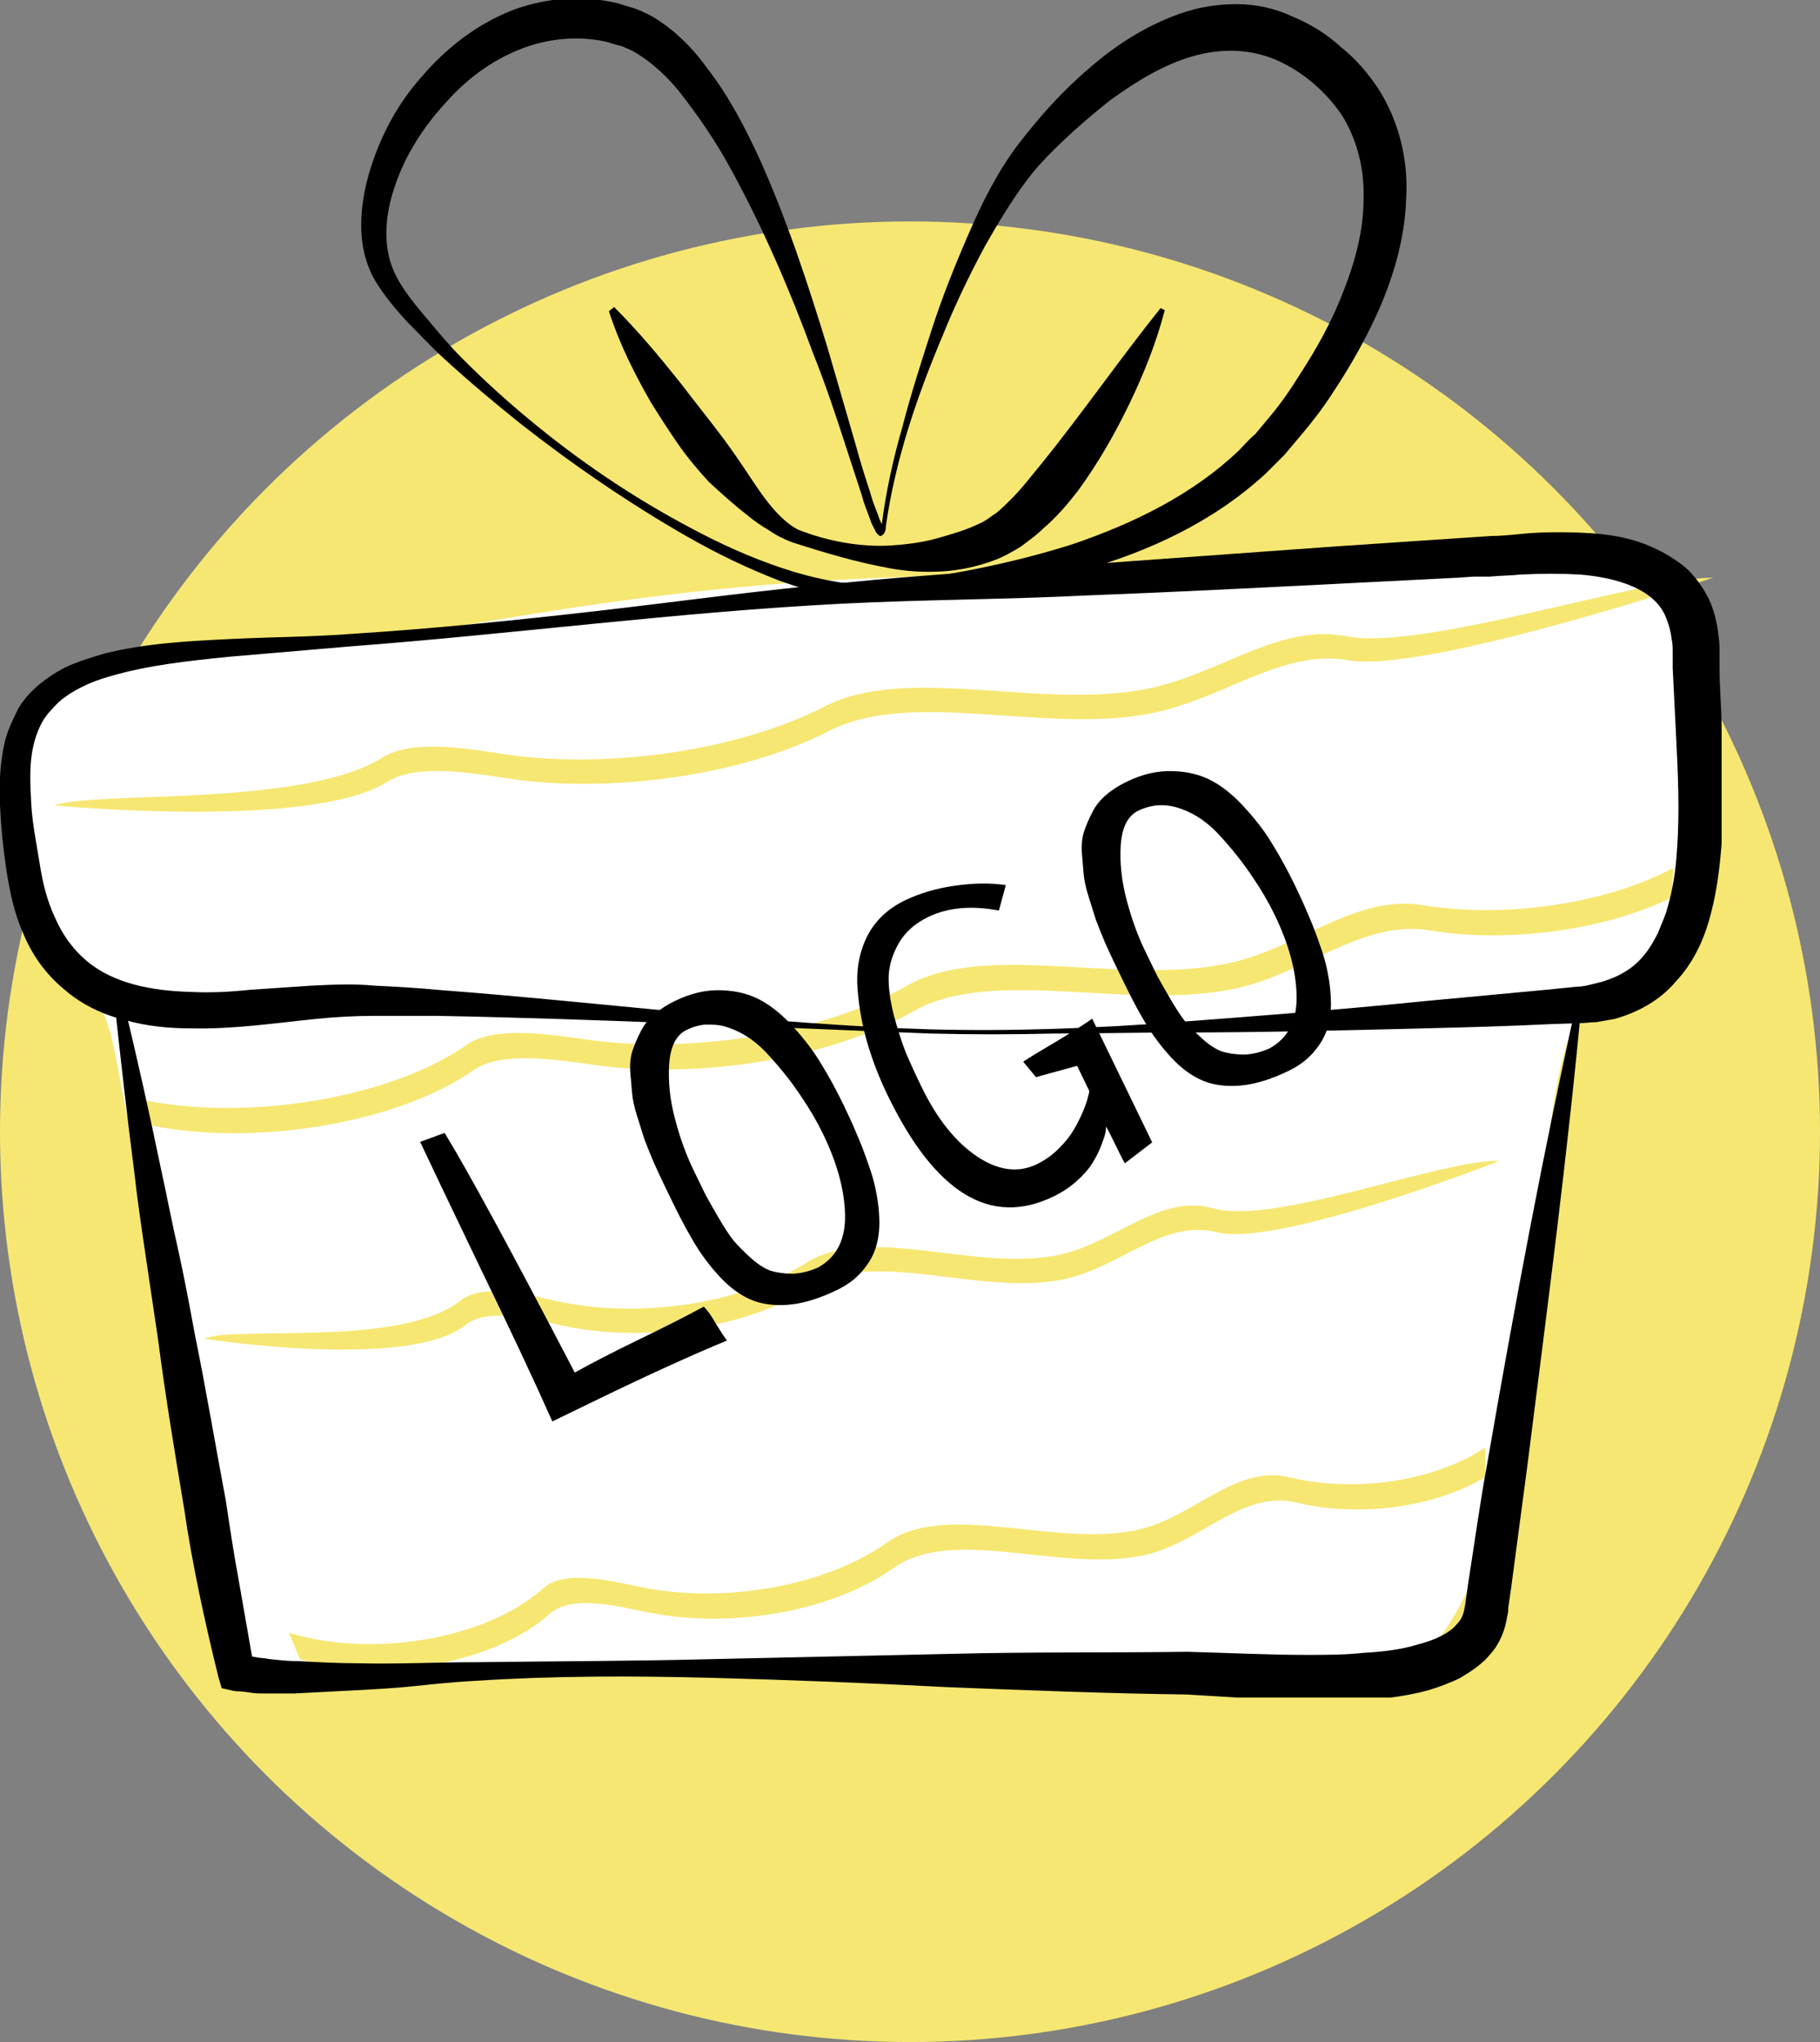
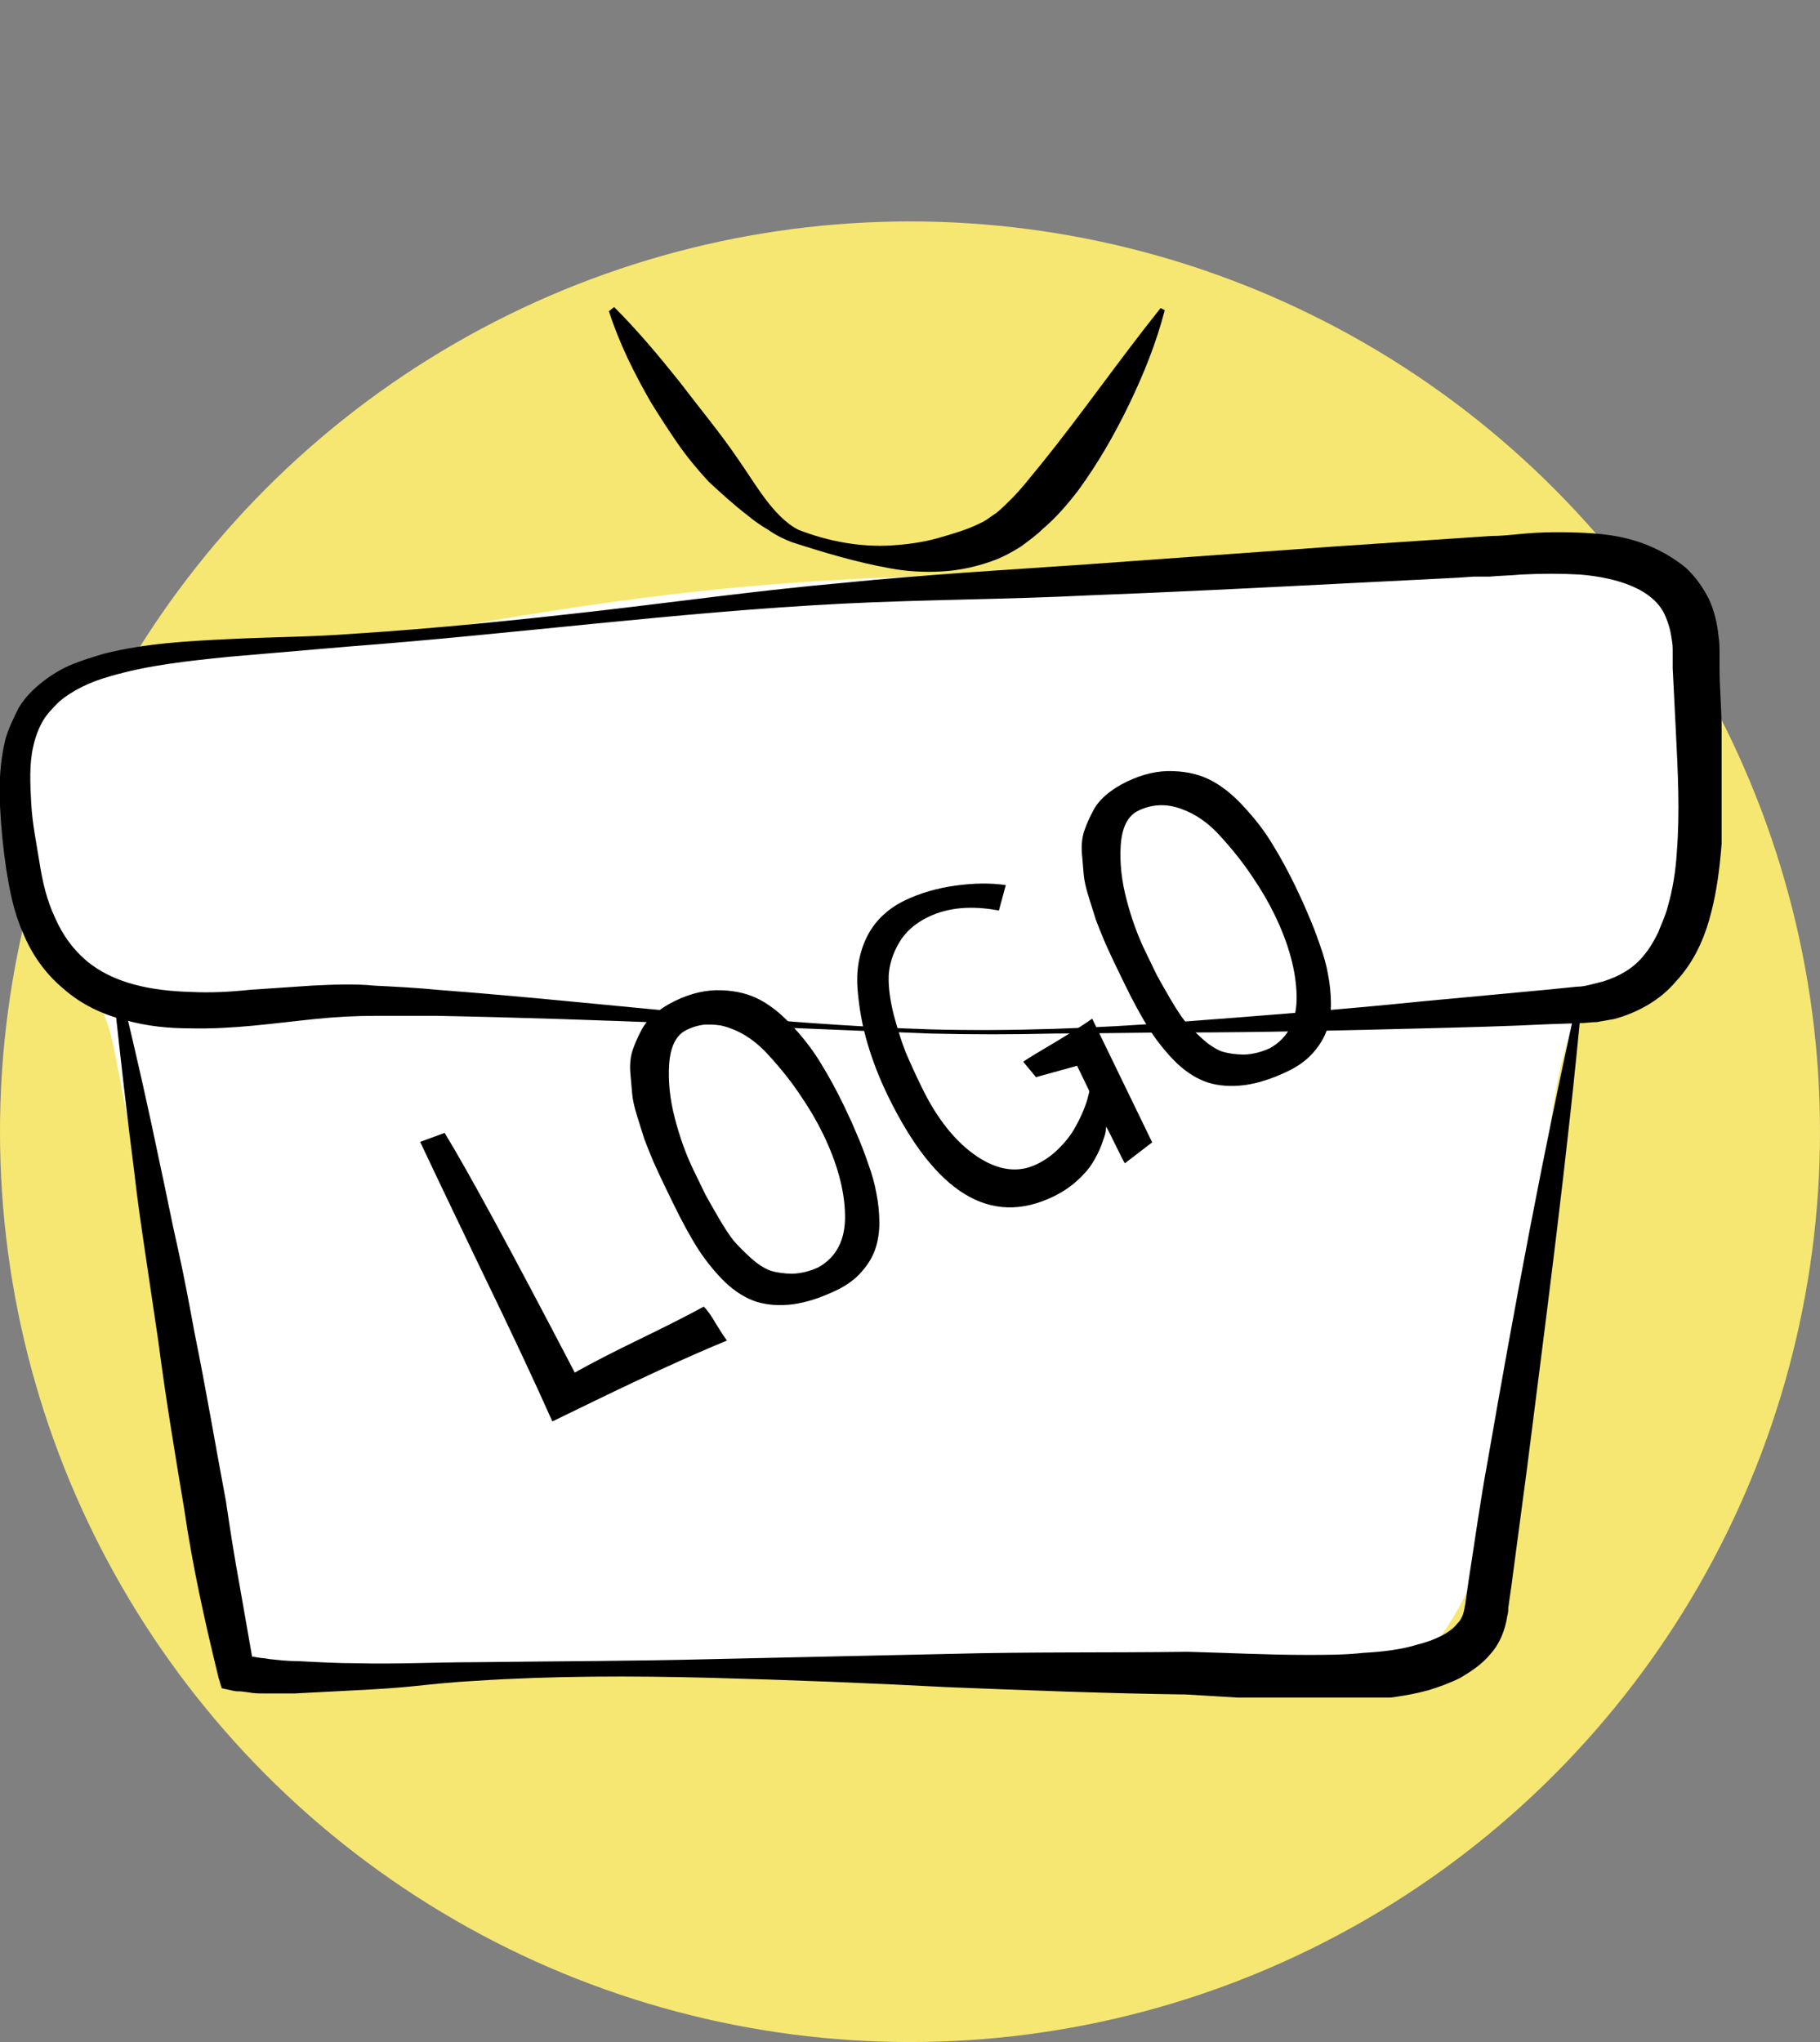
<svg xmlns="http://www.w3.org/2000/svg" width="74" height="83" viewBox="0 0 74 83" fill="none">
  <rect x="0" y="0" width="74" height="83" fill="#808080" stroke="none" />
  <circle cx="37" cy="46" r="37" fill="#F6E772" />
  <g clip-path="url(#clip0_29_7)">
    <path d="M27.5 68H9.5C8.167 61 5.4 46.5 5 44.5C4.5 42 4.5 41 3 39.5C1.5 38 1 35 0.5 31.5C-5.96046e-08 28 4.5 27 11 26.5C17.5 26 24 24 35.5 23.5C47 23 63.5 23 67 23.5C70.5 24 69.5 27.5 69 33C68.5 38.5 66 40 64.5 41C63 42 62.5 50.5 62.5 54C62.5 57.5 60 66.5 57 68C54 69.5 36.5 68 27.5 68Z" fill="white" />
-     <path fill-rule="evenodd" clip-rule="evenodd" d="M19.248 43.5C20.35 42.725 22.5 43.048 24.128 43.28C28.466 43.897 33.81 43.002 37.149 41.098C40.51 39.183 46.42 41.271 50.764 40.046C53.383 39.307 55.565 37.386 58.15 37.819C61.322 38.349 65.3 37.798 67.972 36.48L67.99 36.103L68.038 35.273C65.373 36.72 61.18 37.347 57.867 36.793C55.282 36.36 53.101 38.281 50.482 39.02C46.137 40.245 40.227 38.157 36.867 40.072C33.595 41.938 28.397 42.835 24.107 42.289L23.252 42.17C21.726 41.961 19.938 41.79 18.966 42.474C15.899 44.631 9.981 45.617 5.703 44.683L6.188 45.752L6.442 45.8C10.676 46.572 16.289 45.581 19.248 43.5ZM15.746 31.78C16.906 31.049 19.011 31.389 20.607 31.634C24.856 32.287 30.235 31.497 33.712 29.71C37.21 27.912 42.893 30.002 47.308 28.881C49.97 28.206 52.3 26.386 54.827 26.837C57.928 27.39 69.657 23.479 69.657 23.479C66.741 23.488 58.069 26.398 54.863 25.884L54.636 25.846C52.108 25.395 49.778 27.214 47.117 27.89C42.701 29.01 37.018 26.92 33.52 28.719C30.113 30.47 24.879 31.264 20.671 30.68L19.833 30.554C18.337 30.332 16.578 30.144 15.555 30.789C12.326 32.824 3.804 32.136 2.207 32.736C2.207 32.736 12.632 33.744 15.746 31.78Z" fill="#F6E772" />
-     <path fill-rule="evenodd" clip-rule="evenodd" d="M22.367 65.585C23.191 64.849 24.906 65.231 26.205 65.508C29.663 66.246 33.827 65.513 36.351 63.721C38.891 61.918 43.675 64.161 47.031 63.072C49.055 62.415 50.664 60.572 52.729 61.076C55.262 61.694 58.369 61.262 60.4 60.032L60.393 59.66L60.383 58.837C58.364 60.196 55.092 60.696 52.447 60.05C50.382 59.546 48.772 61.389 46.749 62.046C43.392 63.135 38.608 60.892 36.069 62.695C33.595 64.451 29.546 65.19 26.131 64.525L25.449 64.382C24.233 64.13 22.812 63.909 22.085 64.559C19.791 66.61 15.179 67.417 11.749 66.366L12.194 67.441L12.397 67.496C15.783 68.385 20.154 67.564 22.367 65.585ZM18.924 53.858C19.796 53.166 21.477 53.564 22.75 53.853C26.14 54.624 30.338 53.996 32.977 52.324C35.633 50.642 40.238 52.879 43.656 51.896C45.717 51.303 47.45 49.565 49.469 50.086C51.948 50.724 60.974 47.184 60.974 47.184C58.675 47.108 52.002 49.744 49.442 49.142L49.261 49.097C47.241 48.576 45.508 50.314 43.447 50.907C40.029 51.89 35.424 49.653 32.768 51.335C30.182 52.974 26.099 53.609 22.745 52.909L22.076 52.76C20.883 52.496 19.485 52.258 18.715 52.869C16.286 54.794 9.522 53.865 8.297 54.413C8.297 54.413 16.58 55.715 18.924 53.858Z" fill="#F6E772" />
    <path d="M37.836 42.009C31.149 41.755 24.462 41.417 17.775 41.29C16.929 41.29 16.125 41.29 15.278 41.29C14.432 41.29 13.67 41.332 12.823 41.417C11.173 41.586 9.48 41.84 7.745 41.798C6.856 41.798 5.967 41.713 5.079 41.459C4.19 41.248 3.301 40.825 2.582 40.19C1.82 39.556 1.27 38.752 0.931 37.906C0.55 37.059 0.381 36.129 0.254 35.325C0.127 34.479 0.042 33.633 1.74157e-07 32.744C-0.042 31.856 1.64844e-07 30.968 0.212 30.079C0.339 29.614 0.55 29.191 0.762 28.768C1.016 28.345 1.354 28.006 1.735 27.71C2.116 27.414 2.539 27.16 2.963 26.991C3.386 26.822 3.809 26.695 4.232 26.568C5.925 26.145 7.618 26.06 9.311 25.976C11.004 25.891 12.654 25.891 14.305 25.764C17.648 25.552 20.949 25.214 24.293 24.833C27.594 24.453 30.937 23.987 34.281 23.691C35.931 23.522 37.624 23.395 39.317 23.268L44.311 22.93L54.299 22.21L59.335 21.872L59.97 21.83L60.605 21.787C60.986 21.787 61.409 21.745 61.832 21.703C62.678 21.618 63.567 21.618 64.456 21.66C65.345 21.703 66.276 21.83 67.207 22.253C67.672 22.464 68.096 22.718 68.519 23.056C68.9 23.395 69.238 23.86 69.492 24.368C69.704 24.833 69.831 25.383 69.873 25.849C69.915 26.102 69.915 26.356 69.915 26.568V27.16C69.915 27.964 70 28.81 70 29.656C70.085 31.348 70.127 33.041 69.958 34.775C69.873 35.663 69.746 36.51 69.492 37.398C69.238 38.286 68.815 39.175 68.138 39.894C67.503 40.656 66.572 41.163 65.641 41.417C65.387 41.459 65.175 41.502 64.921 41.544C64.71 41.544 64.456 41.586 64.244 41.586L62.975 41.629C61.282 41.713 59.631 41.755 57.938 41.798C54.595 41.882 51.252 41.967 47.908 41.967C46.215 41.967 44.565 42.009 42.872 42.009C41.179 42.051 39.486 42.051 37.836 42.009ZM37.836 41.84C41.179 41.925 44.522 41.798 47.866 41.544C51.209 41.29 54.553 41.036 57.854 40.698L62.848 40.232L64.117 40.105C64.329 40.105 64.498 40.063 64.668 40.021C64.837 39.979 65.006 39.936 65.175 39.894C65.853 39.682 66.445 39.344 66.868 38.794C67.08 38.54 67.249 38.244 67.418 37.906C67.545 37.567 67.715 37.229 67.799 36.89C68.011 36.171 68.138 35.367 68.18 34.606C68.307 32.998 68.222 31.391 68.138 29.698C68.096 28.852 68.053 28.006 68.011 27.16V26.526C68.011 26.314 68.011 26.187 67.969 25.976C67.926 25.637 67.842 25.341 67.715 25.045C67.249 23.945 65.768 23.48 64.244 23.353C63.483 23.31 62.678 23.31 61.832 23.353C61.409 23.395 61.028 23.395 60.562 23.437H59.928L59.293 23.48L54.299 23.733C50.955 23.902 47.612 24.072 44.268 24.199C40.925 24.368 37.582 24.368 34.238 24.537C27.594 24.876 20.949 25.764 14.262 26.272L9.311 26.695C7.66 26.864 6.01 27.033 4.444 27.498C3.682 27.71 2.963 28.049 2.412 28.514C2.158 28.768 1.904 29.021 1.735 29.318C1.566 29.614 1.439 29.952 1.354 30.333C1.185 31.052 1.227 31.856 1.27 32.66C1.312 33.464 1.481 34.267 1.608 35.071C1.735 35.875 1.904 36.594 2.243 37.313C2.539 37.99 2.963 38.583 3.513 39.048C4.613 39.979 6.179 40.275 7.745 40.317C8.549 40.359 9.353 40.317 10.157 40.232L12.654 40.063C13.501 40.021 14.389 39.979 15.236 40.063C16.082 40.105 16.929 40.148 17.775 40.232C24.504 40.74 31.149 41.629 37.836 41.84Z" fill="black" />
-     <path d="M36.016 21.407C36.016 21.491 36.016 21.576 35.931 21.703C35.931 21.703 35.846 21.787 35.804 21.787C35.762 21.787 35.762 21.787 35.719 21.745L35.677 21.703C35.635 21.66 35.593 21.618 35.593 21.576C35.508 21.407 35.423 21.28 35.381 21.11C35.254 20.772 35.127 20.476 35.042 20.137L34.407 18.191C33.984 16.88 33.561 15.611 33.053 14.342C32.122 11.803 31.022 9.265 29.752 6.938C29.117 5.754 28.355 4.654 27.551 3.638C27.128 3.131 26.663 2.708 26.197 2.369C25.943 2.2 25.689 2.031 25.435 1.946C25.308 1.861 25.181 1.861 25.054 1.819L24.631 1.692C23.446 1.438 22.219 1.565 21.076 2.031C19.933 2.496 18.918 3.258 18.071 4.231C17.225 5.161 16.505 6.261 16.082 7.488C15.659 8.673 15.532 9.984 16.04 11.084C16.294 11.634 16.717 12.184 17.14 12.692C17.564 13.199 17.987 13.707 18.452 14.215C19.383 15.188 20.399 16.118 21.415 16.965C23.488 18.699 25.732 20.222 28.144 21.491C29.329 22.126 30.556 22.676 31.826 23.099C32.461 23.31 33.096 23.48 33.773 23.606C34.407 23.733 35.085 23.776 35.719 23.733C38.386 23.437 41.052 22.93 43.591 22.126C46.088 21.28 48.501 20.095 50.363 18.318C50.574 18.107 50.786 17.853 51.04 17.641C51.252 17.388 51.463 17.134 51.675 16.88C52.098 16.372 52.479 15.822 52.817 15.272C53.537 14.172 54.172 13.03 54.637 11.803C55.103 10.619 55.441 9.35 55.441 8.123C55.484 6.896 55.187 5.711 54.595 4.738C53.96 3.765 52.987 2.919 51.929 2.454C50.871 1.988 49.686 1.946 48.501 2.285C47.316 2.623 46.215 3.3 45.157 4.061C44.142 4.865 43.126 5.754 42.237 6.727C41.391 7.7 40.713 8.842 40.036 10.026C39.401 11.211 38.809 12.438 38.301 13.707C37.285 16.118 36.397 18.699 36.016 21.407ZM35.846 21.364C36.016 20.011 36.312 18.657 36.693 17.345C37.031 16.034 37.455 14.722 37.878 13.411C38.301 12.099 38.809 10.83 39.359 9.561C39.909 8.292 40.502 7.065 41.391 5.88C42.237 4.781 43.168 3.723 44.268 2.792C45.327 1.861 46.554 1.058 47.993 0.55C48.712 0.296 49.474 0.169 50.278 0.169C51.082 0.169 51.844 0.339 52.563 0.677C53.283 0.973 53.96 1.396 54.51 1.904C55.103 2.369 55.611 2.961 56.034 3.596C56.88 4.907 57.261 6.515 57.177 7.996C57.134 9.519 56.753 10.915 56.203 12.269C55.653 13.58 54.934 14.849 54.172 15.992C53.791 16.584 53.368 17.134 52.902 17.684C52.691 17.938 52.437 18.234 52.225 18.488C51.971 18.741 51.717 18.995 51.463 19.249C49.305 21.237 46.681 22.422 44.014 23.183C42.66 23.564 41.306 23.86 39.952 24.029C38.555 24.241 37.243 24.368 35.804 24.41C35.085 24.453 34.365 24.326 33.688 24.199C33.011 24.072 32.334 23.818 31.699 23.606C30.387 23.099 29.16 22.506 27.975 21.83C25.605 20.476 23.319 18.91 21.161 17.218C20.103 16.372 19.045 15.484 18.029 14.553C17.521 14.088 17.056 13.58 16.548 13.072C16.082 12.565 15.617 12.015 15.236 11.38C14.855 10.703 14.686 9.942 14.686 9.18C14.686 8.419 14.813 7.7 15.024 6.98C15.447 5.584 16.125 4.273 17.098 3.173C18.029 2.073 19.214 1.1 20.611 0.508C21.288 0.212 22.05 0.042 22.811 -0.042C23.573 -0.127 24.335 -0.042 25.097 0.127L25.647 0.296C25.816 0.339 26.028 0.423 26.197 0.508C26.578 0.677 26.874 0.888 27.213 1.142C27.805 1.608 28.313 2.158 28.736 2.75C29.625 3.892 30.26 5.119 30.852 6.388C31.995 8.926 32.842 11.507 33.646 14.13L34.788 18.064C34.958 18.699 35.169 19.376 35.381 20.011C35.465 20.349 35.593 20.645 35.719 20.983C35.762 21.153 35.846 21.28 35.931 21.449C35.931 21.491 35.973 21.534 35.973 21.534C35.804 21.576 35.804 21.449 35.846 21.364Z" fill="black" />
    <path d="M24.97 12.48C25.943 13.453 26.79 14.468 27.636 15.526C28.44 16.584 29.287 17.599 30.006 18.657C30.387 19.206 30.726 19.756 31.106 20.264C31.487 20.772 31.953 21.279 32.461 21.533C33.646 21.999 35 22.253 36.27 22.168C36.904 22.126 37.539 22.041 38.132 21.872C38.724 21.703 39.317 21.533 39.825 21.279C40.121 21.153 40.29 20.983 40.502 20.856C40.713 20.687 40.925 20.476 41.137 20.264C41.56 19.841 41.941 19.333 42.364 18.826C43.972 16.837 45.496 14.638 47.189 12.522L47.358 12.607C47.019 13.918 46.511 15.188 45.919 16.414C45.327 17.641 44.649 18.826 43.845 19.926C43.422 20.476 42.956 21.026 42.406 21.491C42.152 21.745 41.856 21.956 41.517 22.21C41.179 22.422 40.798 22.633 40.459 22.76C39.782 23.014 39.063 23.183 38.301 23.226C37.582 23.268 36.862 23.226 36.185 23.099C34.788 22.845 33.519 22.464 32.207 22.041C31.868 21.914 31.53 21.745 31.233 21.533C30.937 21.364 30.641 21.153 30.387 20.941C29.837 20.518 29.329 20.053 28.821 19.587C28.355 19.08 27.932 18.572 27.551 18.022C27.171 17.472 26.79 16.88 26.451 16.33C25.774 15.145 25.181 13.961 24.758 12.649L24.97 12.48Z" fill="black" />
    <path d="M4.994 40.613C5.544 42.855 6.052 45.14 6.518 47.382C6.771 48.524 6.983 49.666 7.237 50.766C7.491 51.908 7.703 53.051 7.914 54.193C8.38 56.477 8.761 58.762 9.184 61.004C9.353 62.146 9.522 63.246 9.734 64.389L10.326 67.773L9.861 67.265C9.903 67.265 9.988 67.308 10.073 67.308L10.369 67.35C10.538 67.392 10.75 67.392 10.961 67.435C11.342 67.477 11.723 67.519 12.146 67.519C12.95 67.561 13.755 67.604 14.516 67.604C16.125 67.646 17.733 67.561 19.341 67.561C22.557 67.519 25.774 67.519 28.99 67.435L38.64 67.223C41.856 67.138 45.073 67.181 48.289 67.138C49.94 67.181 51.548 67.265 53.114 67.265C53.918 67.265 54.68 67.265 55.441 67.181C56.203 67.138 56.965 67.054 57.642 66.842C58.319 66.673 58.954 66.377 59.25 65.996C59.42 65.827 59.504 65.615 59.547 65.362C59.547 65.319 59.589 65.192 59.589 65.108L59.631 64.812L59.716 64.219C59.97 62.612 60.181 61.047 60.478 59.439C61.578 53.093 62.763 46.747 64.16 40.486L64.329 40.528C63.736 46.959 62.89 53.347 62.086 59.693L61.451 64.473L61.366 65.066L61.324 65.362C61.324 65.489 61.324 65.531 61.282 65.7C61.197 66.25 60.986 66.8 60.605 67.223C60.266 67.646 59.8 67.942 59.377 68.196C58.954 68.408 58.489 68.577 58.065 68.704C56.33 69.169 54.68 69.127 53.029 69.127C51.379 69.085 49.77 68.958 48.204 68.873C44.988 68.831 41.772 68.704 38.555 68.577C35.339 68.408 32.122 68.281 28.906 68.196C25.689 68.112 22.473 68.112 19.256 68.323C18.452 68.365 17.648 68.45 16.844 68.534C16.04 68.619 15.236 68.661 14.432 68.704C13.628 68.746 12.823 68.788 11.977 68.831C11.554 68.831 11.173 68.831 10.75 68.831C10.538 68.831 10.326 68.831 10.115 68.788L9.776 68.746C9.649 68.746 9.565 68.746 9.395 68.704L9.015 68.619L8.888 68.196C8.337 65.954 7.83 63.669 7.491 61.343C7.11 59.058 6.729 56.774 6.433 54.489C6.264 53.347 6.094 52.205 5.925 51.062C5.756 49.92 5.586 48.778 5.459 47.636C5.163 45.351 4.909 43.067 4.655 40.74L4.994 40.613Z" fill="black" />
    <path d="M17.083 46.413L18.078 46.048C19.019 47.584 20.783 50.831 23.37 55.789C24.056 55.404 24.942 54.948 26.028 54.422C27.114 53.895 27.977 53.457 28.615 53.108C28.765 53.257 28.93 53.489 29.11 53.806C29.3 54.117 29.449 54.345 29.558 54.487C28.135 55.073 26.354 55.885 24.214 56.923L22.458 57.775C21.754 56.189 20.768 54.089 19.499 51.474C18.241 48.854 17.436 47.167 17.083 46.413ZM27.36 48.891C27.186 48.533 27.056 48.264 26.969 48.085C26.877 47.895 26.744 47.608 26.57 47.223C26.407 46.833 26.282 46.522 26.196 46.291C26.12 46.054 26.024 45.749 25.908 45.375C25.787 44.991 25.718 44.673 25.7 44.422C25.677 44.159 25.651 43.865 25.624 43.54C25.607 43.21 25.642 42.919 25.728 42.669C25.815 42.418 25.923 42.171 26.052 41.926C26.175 41.67 26.356 41.439 26.595 41.233C26.833 41.026 27.116 40.843 27.442 40.684C28.096 40.367 28.729 40.223 29.342 40.251C29.95 40.269 30.486 40.407 30.949 40.664C31.412 40.921 31.861 41.296 32.296 41.788C32.741 42.276 33.109 42.768 33.402 43.264C33.706 43.755 34.008 44.311 34.31 44.933C34.514 45.355 34.688 45.74 34.831 46.087C34.984 46.43 35.139 46.83 35.296 47.288C35.458 47.73 35.571 48.138 35.635 48.511C35.709 48.878 35.749 49.269 35.755 49.684C35.755 50.087 35.698 50.453 35.584 50.782C35.476 51.095 35.291 51.4 35.031 51.695C34.771 51.991 34.44 52.236 34.039 52.43C33.386 52.747 32.783 52.942 32.232 53.014C31.692 53.081 31.199 53.046 30.755 52.91C30.322 52.768 29.903 52.509 29.499 52.132C29.105 51.75 28.738 51.303 28.399 50.79C28.069 50.273 27.723 49.64 27.36 48.891ZM33.463 46.087C33.212 45.57 32.909 45.053 32.554 44.535C32.209 44.012 31.785 43.475 31.284 42.924C30.792 42.368 30.249 41.986 29.654 41.78C29.054 41.563 28.475 41.59 27.916 41.862C27.494 42.066 27.258 42.532 27.207 43.26C27.162 43.973 27.242 44.715 27.448 45.488C27.648 46.251 27.899 46.943 28.201 47.565C28.411 47.997 28.572 48.329 28.685 48.561C28.803 48.777 28.98 49.089 29.216 49.495C29.447 49.891 29.648 50.197 29.818 50.414C29.999 50.626 30.23 50.859 30.509 51.114C30.79 51.369 31.057 51.545 31.313 51.643C31.574 51.725 31.875 51.768 32.215 51.772C32.562 51.76 32.911 51.675 33.264 51.517C34.013 51.101 34.378 50.39 34.359 49.384C34.34 48.377 34.041 47.278 33.463 46.087ZM42.122 43.781L41.603 43.154C41.798 43.02 42.271 42.732 43.021 42.29C43.765 41.838 44.227 41.542 44.407 41.403L46.847 46.432L45.736 47.283C45.674 47.183 45.549 46.938 45.36 46.548C45.165 46.147 45.035 45.891 44.968 45.78C44.978 45.801 44.972 45.883 44.949 46.024C44.922 46.155 44.864 46.332 44.778 46.556C44.691 46.781 44.576 47.013 44.431 47.252C44.287 47.491 44.074 47.738 43.794 47.991C43.513 48.245 43.193 48.458 42.835 48.632C40.273 49.875 38.025 48.504 36.091 44.519C35.759 43.833 35.489 43.143 35.283 42.449C35.071 41.744 34.933 41.004 34.869 40.227C34.805 39.451 34.929 38.739 35.24 38.093C35.563 37.442 36.077 36.945 36.783 36.602C37.395 36.306 38.079 36.104 38.835 35.998C39.591 35.892 40.278 35.884 40.895 35.975L40.615 37.01C39.496 36.797 38.536 36.885 37.735 37.274C37.208 37.53 36.816 37.876 36.559 38.313C36.302 38.751 36.16 39.197 36.134 39.653C36.118 40.103 36.185 40.631 36.335 41.235C36.496 41.835 36.657 42.342 36.82 42.758C36.993 43.169 37.21 43.644 37.471 44.181C38.095 45.468 38.844 46.407 39.717 46.999C40.586 47.581 41.399 47.688 42.158 47.319C42.485 47.161 42.776 46.954 43.031 46.701C43.296 46.442 43.503 46.185 43.653 45.93C43.803 45.675 43.929 45.425 44.032 45.18C44.134 44.934 44.202 44.739 44.235 44.592C44.279 44.441 44.296 44.355 44.285 44.334L43.794 43.321L42.122 43.781ZM45.721 39.984C45.547 39.625 45.416 39.356 45.33 39.177C45.237 38.987 45.105 38.7 44.931 38.315C44.768 37.926 44.643 37.615 44.557 37.383C44.481 37.147 44.385 36.841 44.269 36.468C44.148 36.084 44.078 35.766 44.06 35.514C44.037 35.252 44.012 34.958 43.985 34.633C43.968 34.302 44.002 34.012 44.089 33.761C44.176 33.511 44.284 33.263 44.413 33.018C44.536 32.763 44.717 32.532 44.956 32.325C45.194 32.118 45.477 31.936 45.803 31.777C46.457 31.46 47.09 31.316 47.703 31.344C48.311 31.361 48.846 31.499 49.31 31.756C49.773 32.013 50.222 32.388 50.657 32.881C51.102 33.368 51.47 33.86 51.763 34.356C52.066 34.847 52.369 35.404 52.671 36.026C52.875 36.448 53.049 36.832 53.192 37.18C53.345 37.523 53.5 37.923 53.657 38.38C53.819 38.823 53.932 39.23 53.996 39.603C54.07 39.971 54.11 40.362 54.116 40.776C54.116 41.18 54.059 41.546 53.945 41.875C53.837 42.188 53.652 42.492 53.392 42.788C53.132 43.083 52.801 43.328 52.4 43.523C51.747 43.84 51.144 44.035 50.593 44.106C50.052 44.173 49.56 44.139 49.116 44.002C48.683 43.861 48.264 43.602 47.86 43.225C47.466 42.843 47.099 42.395 46.76 41.883C46.43 41.365 46.084 40.732 45.721 39.984ZM51.824 37.179C51.573 36.663 51.27 36.145 50.915 35.628C50.57 35.105 50.146 34.568 49.645 34.016C49.153 33.46 48.61 33.079 48.015 32.873C47.415 32.656 46.836 32.683 46.277 32.954C45.855 33.159 45.619 33.625 45.568 34.353C45.523 35.065 45.603 35.808 45.809 36.581C46.009 37.343 46.26 38.035 46.562 38.657C46.772 39.09 46.933 39.422 47.046 39.654C47.164 39.87 47.341 40.181 47.577 40.588C47.808 40.983 48.009 41.29 48.179 41.507C48.36 41.719 48.59 41.952 48.87 42.207C49.15 42.462 49.418 42.638 49.674 42.735C49.935 42.817 50.236 42.86 50.576 42.864C50.922 42.853 51.272 42.768 51.625 42.609C52.374 42.194 52.739 41.483 52.72 40.476C52.7 39.47 52.402 38.371 51.824 37.179Z" fill="black" />
  </g>
  <defs>
    <clipPath id="clip0_29_7">
      <rect width="70" height="69" fill="white" />
    </clipPath>
  </defs>
</svg>